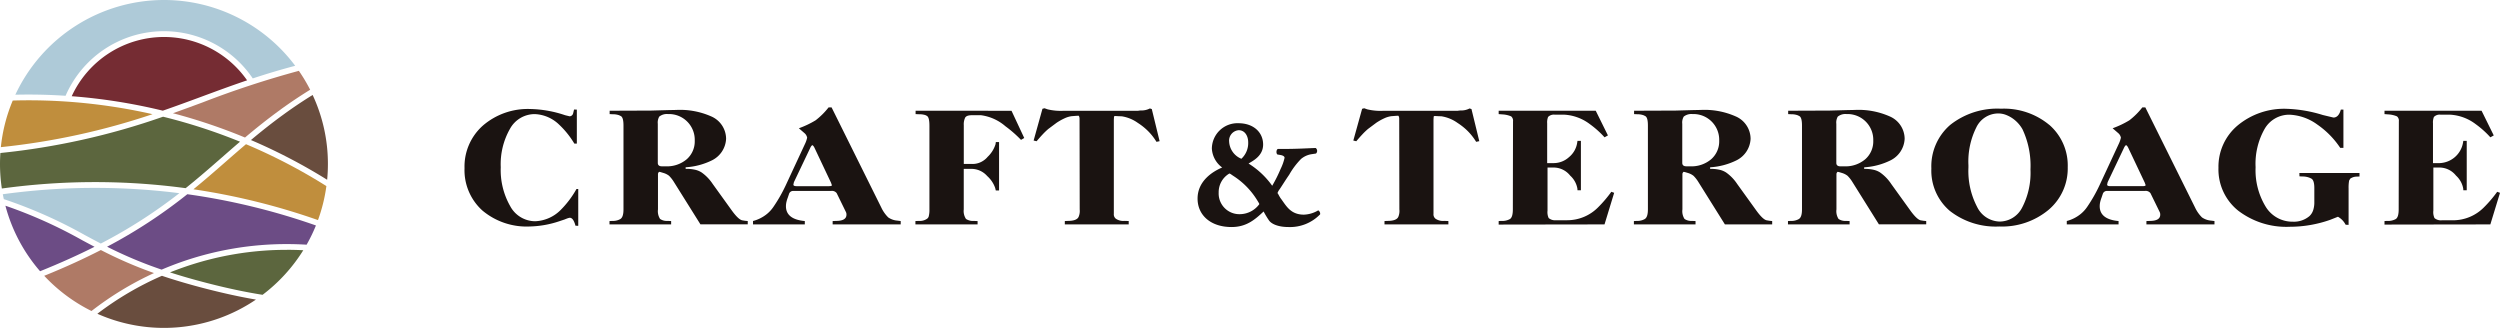
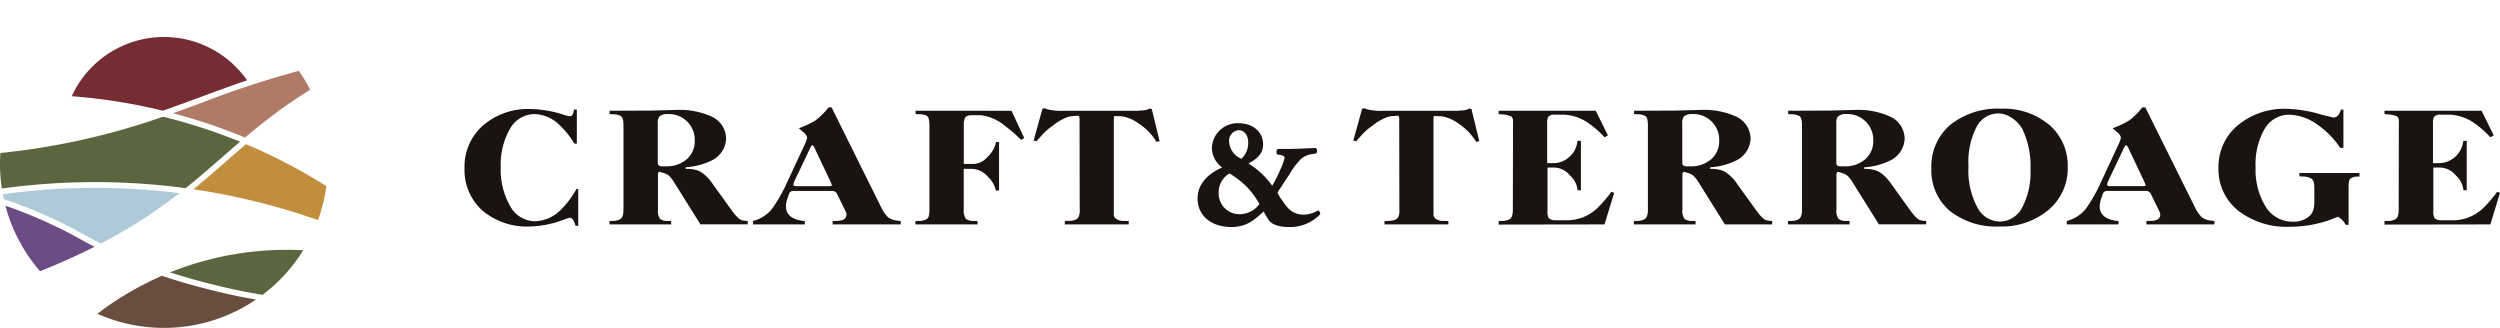
<svg xmlns="http://www.w3.org/2000/svg" width="360" height="47.219" viewBox="0 0 360 47.219">
  <defs>
    <clipPath id="a">
      <rect width="360" height="47.219" fill="none" />
    </clipPath>
  </defs>
  <g clip-path="url(#a)">
    <path d="M12.157,27.171c.74.4,1.486.8,2.26,1.2a72.028,72.028,0,0,0,11.31-7.253,96.965,96.965,0,0,0-20.508-.4c-1.619.14-3.27.326-4.914.55q.066.355.144.706a67.444,67.444,0,0,1,11.709,5.2" transform="translate(0.1 6.7)" fill="#aecad8" />
-     <path d="M23.062,0a23.641,23.641,0,0,0-21.4,13.639c.647-.015,1.268-.023,1.882-.023q2.686,0,5.351.177a15.432,15.432,0,0,1,26.954-2.5c1.927-.635,3.949-1.249,6.113-1.818A23.591,23.591,0,0,0,23.062,0" transform="translate(0.548 0)" fill="#aecad8" />
-     <path d="M.093,17.611a100.787,100.787,0,0,0,21.84-4.747,80.927,80.927,0,0,0-17.869-2c-.731,0-1.474.013-2.258.035A23.416,23.416,0,0,0,.093,17.611" transform="translate(0.031 3.578)" fill="#c08e3d" />
    <path d="M0,19.448a23.678,23.678,0,0,0,.265,3.536c1.667-.229,3.342-.417,4.983-.558a97.636,97.636,0,0,1,21.485.51c1.857-1.489,3.552-2.968,5.23-4.434.853-.746,1.716-1.5,2.6-2.257a80.11,80.11,0,0,0-11.082-3.6A101.909,101.909,0,0,1,.054,17.872C.02,18.393,0,18.918,0,19.448" transform="translate(0 4.161)" fill="#5c663e" />
    <path d="M21.051,4.007A14.629,14.629,0,0,0,7.77,12.537a81.518,81.518,0,0,1,13.117,2.082c1.873-.649,3.669-1.313,5.451-1.971,2.161-.8,4.358-1.611,6.685-2.4A14.606,14.606,0,0,0,21.051,4.007" transform="translate(2.558 1.319)" fill="#752c33" />
    <path d="M34.2,13.272c1.413-1.022,2.822-1.965,4.295-2.875a23.373,23.373,0,0,0-1.627-2.722,139.112,139.112,0,0,0-13.848,4.542c-1.409.521-2.826,1.045-4.283,1.562a80.957,80.957,0,0,1,10.377,3.5c1.579-1.331,3.246-2.672,5.086-4" transform="translate(6.167 2.526)" fill="#af7a66" />
-     <path d="M41.672,25.54a95.834,95.834,0,0,0-18.517-4.5A72.817,72.817,0,0,1,11.6,28.6a60.424,60.424,0,0,0,7.857,3.3q1.376-.588,2.791-1.087A45.807,45.807,0,0,1,37.5,28.22c.936,0,1.887.031,2.833.088a23.507,23.507,0,0,0,1.341-2.767" transform="translate(3.82 6.927)" fill="#6c4c85" />
    <path d="M35.254,27.067a44.97,44.97,0,0,0-14.971,2.545q-.941.331-1.864.7c1.6.517,3.387,1.035,5.406,1.554,2.891.743,5.483,1.292,7.922,1.676a23.8,23.8,0,0,0,5.862-6.419c-.788-.04-1.576-.061-2.355-.061" transform="translate(6.064 8.91)" fill="#5c663e" />
    <path d="M40.1,21.653a80.274,80.274,0,0,0-11.576-6.031c-1,.847-1.965,1.691-2.918,2.523-1.5,1.313-3.019,2.637-4.651,3.968a96.771,96.771,0,0,1,17.935,4.437,23.458,23.458,0,0,0,1.21-4.9" transform="translate(6.9 5.143)" fill="#c08e3d" />
-     <path d="M38.268,20.222a23.462,23.462,0,0,0-2.2-9.934c-1.43.885-2.8,1.8-4.172,2.8-1.693,1.226-3.241,2.462-4.711,3.691A80.983,80.983,0,0,1,38.158,22.5c.072-.748.11-1.507.11-2.274" transform="translate(8.951 3.387)" fill="#694d3e" />
    <path d="M13.42,28.2c-.593-.311-1.171-.621-1.747-.929A67.11,67.11,0,0,0,.585,22.286a23.584,23.584,0,0,0,4.993,9.435C8.5,30.546,11.1,29.371,13.42,28.2" transform="translate(0.193 7.336)" fill="#6c4c85" />
-     <path d="M11.6,35.868a45.768,45.768,0,0,1,9-5.464,61.186,61.186,0,0,1-7.652-3.316c-2.406,1.236-5.1,2.474-8.157,3.711a23.738,23.738,0,0,0,6.814,5.07" transform="translate(1.576 8.917)" fill="#af7a66" />
    <path d="M33.385,33.305c-2.222-.379-4.58-.891-7.172-1.557-2.43-.625-4.523-1.248-6.367-1.869a44.9,44.9,0,0,0-9.3,5.466,23.575,23.575,0,0,0,22.836-2.04" transform="translate(3.473 9.836)" fill="#694d3e" />
    <path d="M111.352,27.49a4.968,4.968,0,0,1-1.014-1.437l-7.156-14.414h-.437a10.51,10.51,0,0,1-1.862,1.852,13.315,13.315,0,0,1-2.414,1.148l.825.715a1.141,1.141,0,0,1,.368.638,3.952,3.952,0,0,1-.254.776l-2.839,6.105a21.812,21.812,0,0,1-1.774,3.1,4.692,4.692,0,0,1-.907.994,5.254,5.254,0,0,1-2.022,1.026v.494h7.458V28c-1.8-.163-2.716-.88-2.716-2.131a2.74,2.74,0,0,1,.077-.643,4.232,4.232,0,0,1,.177-.568l.2-.591a.614.614,0,0,1,.577-.405h5.479a.85.85,0,0,1,.8.327l1.3,2.656a.817.817,0,0,1,.105.436c0,.6-.505.9-1.5.9l-.49.02v.483h9.8V28l-.5-.064a2.65,2.65,0,0,1-1.271-.444m-8.132-4.647c-.025.093-.161.133-.452.133H98.16c-.118,0-.48,0-.48-.217v-.012l.074-.343,2.346-4.927a1.467,1.467,0,0,1,.157-.276c.036-.039.07-.076.106-.108l.021-.02.029.007c.085.021.175.124.286.326l2.391,5.054.133.367Zm25.86-10.725,1.832,3.92-.465.272a17.163,17.163,0,0,0-2.242-1.962,6.725,6.725,0,0,0-3.521-1.59h-1.295c-.524,0-.845.114-.982.348a2.22,2.22,0,0,0-.2,1.081v5.589h1.128a2.789,2.789,0,0,0,1.751-.514,2.728,2.728,0,0,0,.558-.512,4.205,4.205,0,0,0,1.135-1.813l.043-.315h.465v6.972h-.471l-.089-.368a4.109,4.109,0,0,0-1.147-1.707,3.026,3.026,0,0,0-2.2-1.034h-1.178v5.839a2.05,2.05,0,0,0,.322,1.37,1.825,1.825,0,0,0,1.128.287l.542.02v.483h-8.951V28l.516-.02a1.8,1.8,0,0,0,1.152-.306.611.611,0,0,0,.259-.4,3.647,3.647,0,0,0,.09-.953V14.279c0-.755-.1-1.2-.294-1.368a1.077,1.077,0,0,0-.433-.207,2.876,2.876,0,0,0-.748-.082l-.517-.021v-.483ZM343.432,23.935l-1.39,4.549-15.242.024V28l.391-.02a2.235,2.235,0,0,0,1.24-.274c.275-.187.411-.641.411-1.384l.025-12.687a.792.792,0,0,0-.275-.71,3.7,3.7,0,0,0-1.273-.284l-.518-.04v-.485h13.978l1.753,3.554-.487.272a13.307,13.307,0,0,0-2.12-1.9,6.706,6.706,0,0,0-3.645-1.358h-1.393a1.145,1.145,0,0,0-.972.327,2.113,2.113,0,0,0-.133.917v5.728h.98a3.553,3.553,0,0,0,3.343-2.928l.044-.274h.492v7.11h-.488l-.021-.263a3.288,3.288,0,0,0-1.035-1.844,3.048,3.048,0,0,0-2.285-1.162h-.977v6.206A2,2,0,0,0,334,27.575a1.418,1.418,0,0,0,1.061.315h1.619a6.249,6.249,0,0,0,4.422-1.846,17.894,17.894,0,0,0,1.926-2.257ZM90.282,27.889c-.385-.1-.893-.6-1.557-1.531l-2.665-3.7A6.205,6.205,0,0,0,84.46,21a2.9,2.9,0,0,0-.92-.383,5.68,5.68,0,0,0-1.319-.134h-.057v-.222l.051-.007A9.9,9.9,0,0,0,86,19.235a3.648,3.648,0,0,0,1.99-3.082,3.532,3.532,0,0,0-2.185-3.241A11.068,11.068,0,0,0,80.827,12l-1.195.024-2.44.068-5.971.023V12.6l.444.021a2.664,2.664,0,0,1,.913.141c.1.045.2.093.282.14.239.153.354.594.354,1.353V26.324c0,.744-.148,1.2-.451,1.385a2.111,2.111,0,0,1-1.126.272L71.2,28v.483h8.876V28l-.542-.02a1.684,1.684,0,0,1-1.054-.287,2.068,2.068,0,0,1-.3-1.37v-5.1a.447.447,0,0,1,.14-.288l.021-.024.179.029.456.137a2.454,2.454,0,0,1,.794.4,4.8,4.8,0,0,1,.707.9l3.82,6.1h6.81V28l-.4-.04ZM79.308,20.118h-.573c-.48,0-.58-.267-.58-.492V14a1.7,1.7,0,0,1,.213-1.043,1.776,1.776,0,0,1,1.263-.363,3.711,3.711,0,0,1,3.844,3.829A3.415,3.415,0,0,1,82.321,19.1a4.388,4.388,0,0,1-3.013,1.02m69.983-8.244,1.125,4.623-.452.094a8.118,8.118,0,0,0-1.458-1.784,9.121,9.121,0,0,0-1.228-.944,5.44,5.44,0,0,0-2.294-.946l-.6-.023-.4-.023h-.017l-.116.072-.027.467V26.965a.791.791,0,0,0,.292.7,1.9,1.9,0,0,0,1.257.312l.593.02v.483h-9.2V28l.441-.02c.845,0,1.365-.193,1.542-.576a2.164,2.164,0,0,0,.16-1.082L138.887,13.3a1.041,1.041,0,0,0-.028-.267.554.554,0,0,0-.082-.177l-.019-.027-.431.025-.576.045a3.457,3.457,0,0,0-.912.257,8.561,8.561,0,0,0-1.257.693l-1.2.895a10,10,0,0,0-.8.77c-.259.274-.554.609-.877.993l-.431-.1,1.271-4.572.3-.078.429.154a8.209,8.209,0,0,0,2.387.209h10.668a2.618,2.618,0,0,1,.389-.044,2.608,2.608,0,0,0,1.3-.292ZM66.44,23.387H66.7v5.3l-.4-.017c-.207-.77-.475-1.144-.827-1.144a2.58,2.58,0,0,0-.28.069c-.1.033-.265.1-.475.183l-.821.274a14.219,14.219,0,0,1-4.167.73,9.9,9.9,0,0,1-6.835-2.3,7.819,7.819,0,0,1-2.571-6.1,7.878,7.878,0,0,1,2.657-6.14,9.9,9.9,0,0,1,6.823-2.375,16.533,16.533,0,0,1,4.993.889l.662.162a.544.544,0,0,0,.5-.409l.138-.572.4.019v4.894h-.359A12.589,12.589,0,0,0,63.929,14.1a5.317,5.317,0,0,0-3.5-1.5,4.066,4.066,0,0,0-3.56,2.12,10.265,10.265,0,0,0-1.329,5.527A10.468,10.468,0,0,0,56.9,25.851a4.1,4.1,0,0,0,3.584,2.177,5.469,5.469,0,0,0,3.7-1.64,13.847,13.847,0,0,0,2.261-3m171.361,4.5c-.387-.1-.893-.6-1.557-1.531l-2.665-3.7a6.206,6.206,0,0,0-1.6-1.654,2.9,2.9,0,0,0-.92-.383,5.672,5.672,0,0,0-1.319-.134h-.057v-.222l.051-.007a9.9,9.9,0,0,0,3.787-1.021,3.649,3.649,0,0,0,1.991-3.082,3.532,3.532,0,0,0-2.187-3.241A11.064,11.064,0,0,0,228.346,12l-1.194.024-2.442.068-5.971.023V12.6l.444.021h0a2.661,2.661,0,0,1,.912.141c.1.045.2.093.282.141.239.152.354.593.354,1.352V26.324c0,.744-.149,1.2-.451,1.385a2.114,2.114,0,0,1-1.126.272l-.441.02v.483h8.876V28l-.542-.02A1.682,1.682,0,0,1,226,27.694a2.06,2.06,0,0,1-.3-1.37v-5.1a.441.441,0,0,1,.14-.288l.02-.024.181.029.457.137a2.459,2.459,0,0,1,.792.4,4.738,4.738,0,0,1,.708.9l3.817,6.1h6.811V28l-.4-.04Zm-10.974-7.771h-.573c-.479,0-.581-.267-.581-.492V14a1.691,1.691,0,0,1,.215-1.043,1.774,1.774,0,0,1,1.263-.363,3.707,3.707,0,0,1,3.841,3.829A3.418,3.418,0,0,1,229.84,19.1a4.388,4.388,0,0,1-3.013,1.02m33.162,7.771c-.385-.1-.893-.6-1.556-1.531l-2.665-3.7a6.206,6.206,0,0,0-1.6-1.654,2.9,2.9,0,0,0-.919-.383,5.692,5.692,0,0,0-1.32-.134h-.057v-.222l.052-.007a9.888,9.888,0,0,0,3.786-1.021,3.649,3.649,0,0,0,1.991-3.082,3.533,3.533,0,0,0-2.185-3.241A11.068,11.068,0,0,0,250.536,12l-1.195.024-2.442.068-5.971.023V12.6l.444.021h0a2.669,2.669,0,0,1,.913.141c.1.045.2.093.28.141.239.152.354.593.354,1.352V26.324c0,.744-.148,1.2-.451,1.385a2.112,2.112,0,0,1-1.125.272L240.9,28v.483h8.876V28l-.542-.02a1.684,1.684,0,0,1-1.054-.287,2.068,2.068,0,0,1-.3-1.37v-5.1a.448.448,0,0,1,.14-.288l.02-.024.181.029.457.137a2.484,2.484,0,0,1,.794.4,4.742,4.742,0,0,1,.707.9l3.817,6.1h6.811V28l-.4-.04Zm-10.974-7.771h-.573c-.479,0-.58-.267-.58-.492V14a1.7,1.7,0,0,1,.214-1.043,1.776,1.776,0,0,1,1.263-.363,3.709,3.709,0,0,1,3.843,3.829A3.418,3.418,0,0,1,252.03,19.1a4.392,4.392,0,0,1-3.015,1.02m29.51-5.969a10.208,10.208,0,0,0-6.946-2.329,10.926,10.926,0,0,0-7.311,2.329,7.873,7.873,0,0,0-2.72,6.279,7.616,7.616,0,0,0,2.657,6.106,10.727,10.727,0,0,0,7.123,2.248,10.473,10.473,0,0,0,7.1-2.4,7.793,7.793,0,0,0,2.757-6.14,7.748,7.748,0,0,0-2.658-6.1m-3.9,11.9a3.661,3.661,0,0,1-3.251,2.03,3.717,3.717,0,0,1-3.249-2.132,11.13,11.13,0,0,1-1.241-5.628v-.366A10.986,10.986,0,0,1,268.03,14.5a3.507,3.507,0,0,1,3.125-1.994,3.166,3.166,0,0,1,1.014.162,4.582,4.582,0,0,1,.984.486,4.8,4.8,0,0,1,1.513,1.622,12.291,12.291,0,0,1,1.154,5.786,10.819,10.819,0,0,1-1.19,5.48m-59.163-2.257.405.149-1.389,4.549-15.243.024V28l.392-.02a2.23,2.23,0,0,0,1.239-.274c.275-.187.411-.641.411-1.384l.025-12.687a.792.792,0,0,0-.275-.71,3.693,3.693,0,0,0-1.273-.284l-.518-.04v-.485h13.978l1.755,3.554-.488.272a13.306,13.306,0,0,0-2.12-1.9,6.705,6.705,0,0,0-3.643-1.358h-1.394a1.147,1.147,0,0,0-.972.327,2.119,2.119,0,0,0-.132.917v5.728h.978a3.278,3.278,0,0,0,2.168-.861,3.318,3.318,0,0,0,1.176-2.067l.043-.274h.492v7.11h-.488l-.021-.263a3.288,3.288,0,0,0-1.035-1.844,3.048,3.048,0,0,0-2.285-1.162h-.977v6.206a2,2,0,0,0,.165,1.067,1.419,1.419,0,0,0,1.062.315h1.618a6.249,6.249,0,0,0,4.424-1.846,17.884,17.884,0,0,0,1.925-2.257M195.324,11.874l1.125,4.623-.452.094a8.255,8.255,0,0,0-1.457-1.784,9.35,9.35,0,0,0-1.23-.944,5.453,5.453,0,0,0-2.294-.946l-.6-.023-.4-.023H190l-.116.07-.028.468V26.965a.791.791,0,0,0,.292.7,1.9,1.9,0,0,0,1.257.312L192,28v.483h-9.2V28l.441-.02c.844,0,1.364-.193,1.543-.576a2.154,2.154,0,0,0,.157-1.082L184.919,13.3a1.074,1.074,0,0,0-.027-.267.564.564,0,0,0-.084-.178l-.019-.025-.431.025-.574.045a3.494,3.494,0,0,0-.913.257,8.445,8.445,0,0,0-1.256.693l-1.2.895a10.359,10.359,0,0,0-.8.77c-.272.288-.568.623-.876.993l-.429-.1,1.268-4.572.3-.078.431.154a8.2,8.2,0,0,0,2.386.209h10.67a2.617,2.617,0,0,1,.389-.044,2.6,2.6,0,0,0,1.3-.292ZM300.533,27.49a4.989,4.989,0,0,1-1.013-1.437l-7.158-14.414h-.437a10.472,10.472,0,0,1-1.861,1.852,13.36,13.36,0,0,1-2.414,1.148l.825.715a1.153,1.153,0,0,1,.368.638,3.936,3.936,0,0,1-.255.776l-2.838,6.105a21.885,21.885,0,0,1-1.773,3.1,4.78,4.78,0,0,1-.908.994,5.267,5.267,0,0,1-2.02,1.026v.494h7.456V28c-1.8-.163-2.714-.88-2.714-2.131a2.73,2.73,0,0,1,.077-.643,4.47,4.47,0,0,1,.175-.568l.2-.591a.619.619,0,0,1,.577-.405h5.48a.853.853,0,0,1,.8.327l1.3,2.656a.817.817,0,0,1,.106.436c0,.6-.505.9-1.5.9l-.49.02v.483h9.8V28l-.5-.064a2.651,2.651,0,0,1-1.272-.444M292.4,22.843c-.027.093-.161.133-.453.133h-4.608c-.118,0-.48,0-.48-.217v-.012l.074-.343,2.345-4.927a1.489,1.489,0,0,1,.158-.276c.036-.04.07-.076.105-.108l.023-.02.028.007c.085.021.175.124.286.326l2.394,5.054.133.367Zm22.143-1.765H323.2v.506l-.524.021a1.694,1.694,0,0,0-.8.284l-.165.27-.005.016a5.533,5.533,0,0,0-.077,1.086v5.289l-.427-.019a2.749,2.749,0,0,0-1.079-1.135l-.024-.016-1.122.444a17.5,17.5,0,0,1-5.807,1,11.409,11.409,0,0,1-7.449-2.33,7.607,7.607,0,0,1-2.83-6.161,7.747,7.747,0,0,1,2.757-6.094,10.469,10.469,0,0,1,7.1-2.4,19.514,19.514,0,0,1,5.167.891l1.533.367c.5,0,.857-.385,1.065-1.143h.372v5.508h-.46a12.437,12.437,0,0,0-3.287-3.348,7.329,7.329,0,0,0-4.016-1.428,4.075,4.075,0,0,0-3.585,2.048,10.169,10.169,0,0,0-1.3,5.506,10.1,10.1,0,0,0,1.444,5.677,4.5,4.5,0,0,0,3.919,2.175,3.454,3.454,0,0,0,2.379-.792,2.025,2.025,0,0,0,.537-.821,3.635,3.635,0,0,0,.179-1.232V23.262c0-.762-.14-1.21-.427-1.374a2.363,2.363,0,0,0-.536-.213,2.857,2.857,0,0,0-.76-.093h0l-.417-.021ZM173.253,26.462a4.3,4.3,0,0,1-2.058.617c-1.988,0-2.581-1.349-3.383-2.4-.343-.549-.388-.754-.388-.663h-.045a1.851,1.851,0,0,1,.319-.593c.253-.367.892-1.4,1.372-2.082a10.866,10.866,0,0,1,1.715-2.285,3.087,3.087,0,0,1,1.531-.686l.618-.092a.52.52,0,0,0-.046-.8c-1.188.045-2.743.138-4.5.138h-.937c-.251.09-.274.662-.068.8l.412.069c.388.069.615.2.615.412a7.272,7.272,0,0,1-.57,1.6,20.18,20.18,0,0,1-1.211,2.422,11.806,11.806,0,0,0-3.407-3.2c.663-.412,2.1-1.1,2.1-2.743,0-1.715-1.348-3.064-3.565-3.064a3.691,3.691,0,0,0-3.817,3.635,3.617,3.617,0,0,0,1.486,2.742c-1.188.5-3.544,1.829-3.544,4.479,0,2.355,1.852,4.094,4.892,4.094,2.125,0,3.36-1.053,4.618-2.241a11.858,11.858,0,0,0,.754,1.256c.3.481,1.235.985,2.834.985a6.02,6.02,0,0,0,4.55-1.829.553.553,0,0,0-.275-.572M161.8,14.918c.937,0,1.372.892,1.372,1.737a3.076,3.076,0,0,1-.982,2.377,2.82,2.82,0,0,1-1.761-2.446,1.506,1.506,0,0,1,1.372-1.668m.206,12.092a2.982,2.982,0,0,1-3.086-3.109,3.11,3.11,0,0,1,1.533-2.742c.114,0,.274.137.548.32a11.005,11.005,0,0,1,3.405,3.428c.3.48.366.594.366.663a3.513,3.513,0,0,1-2.765,1.44" transform="translate(16.568 3.831)" fill="#1a1311" />
  </g>
</svg>